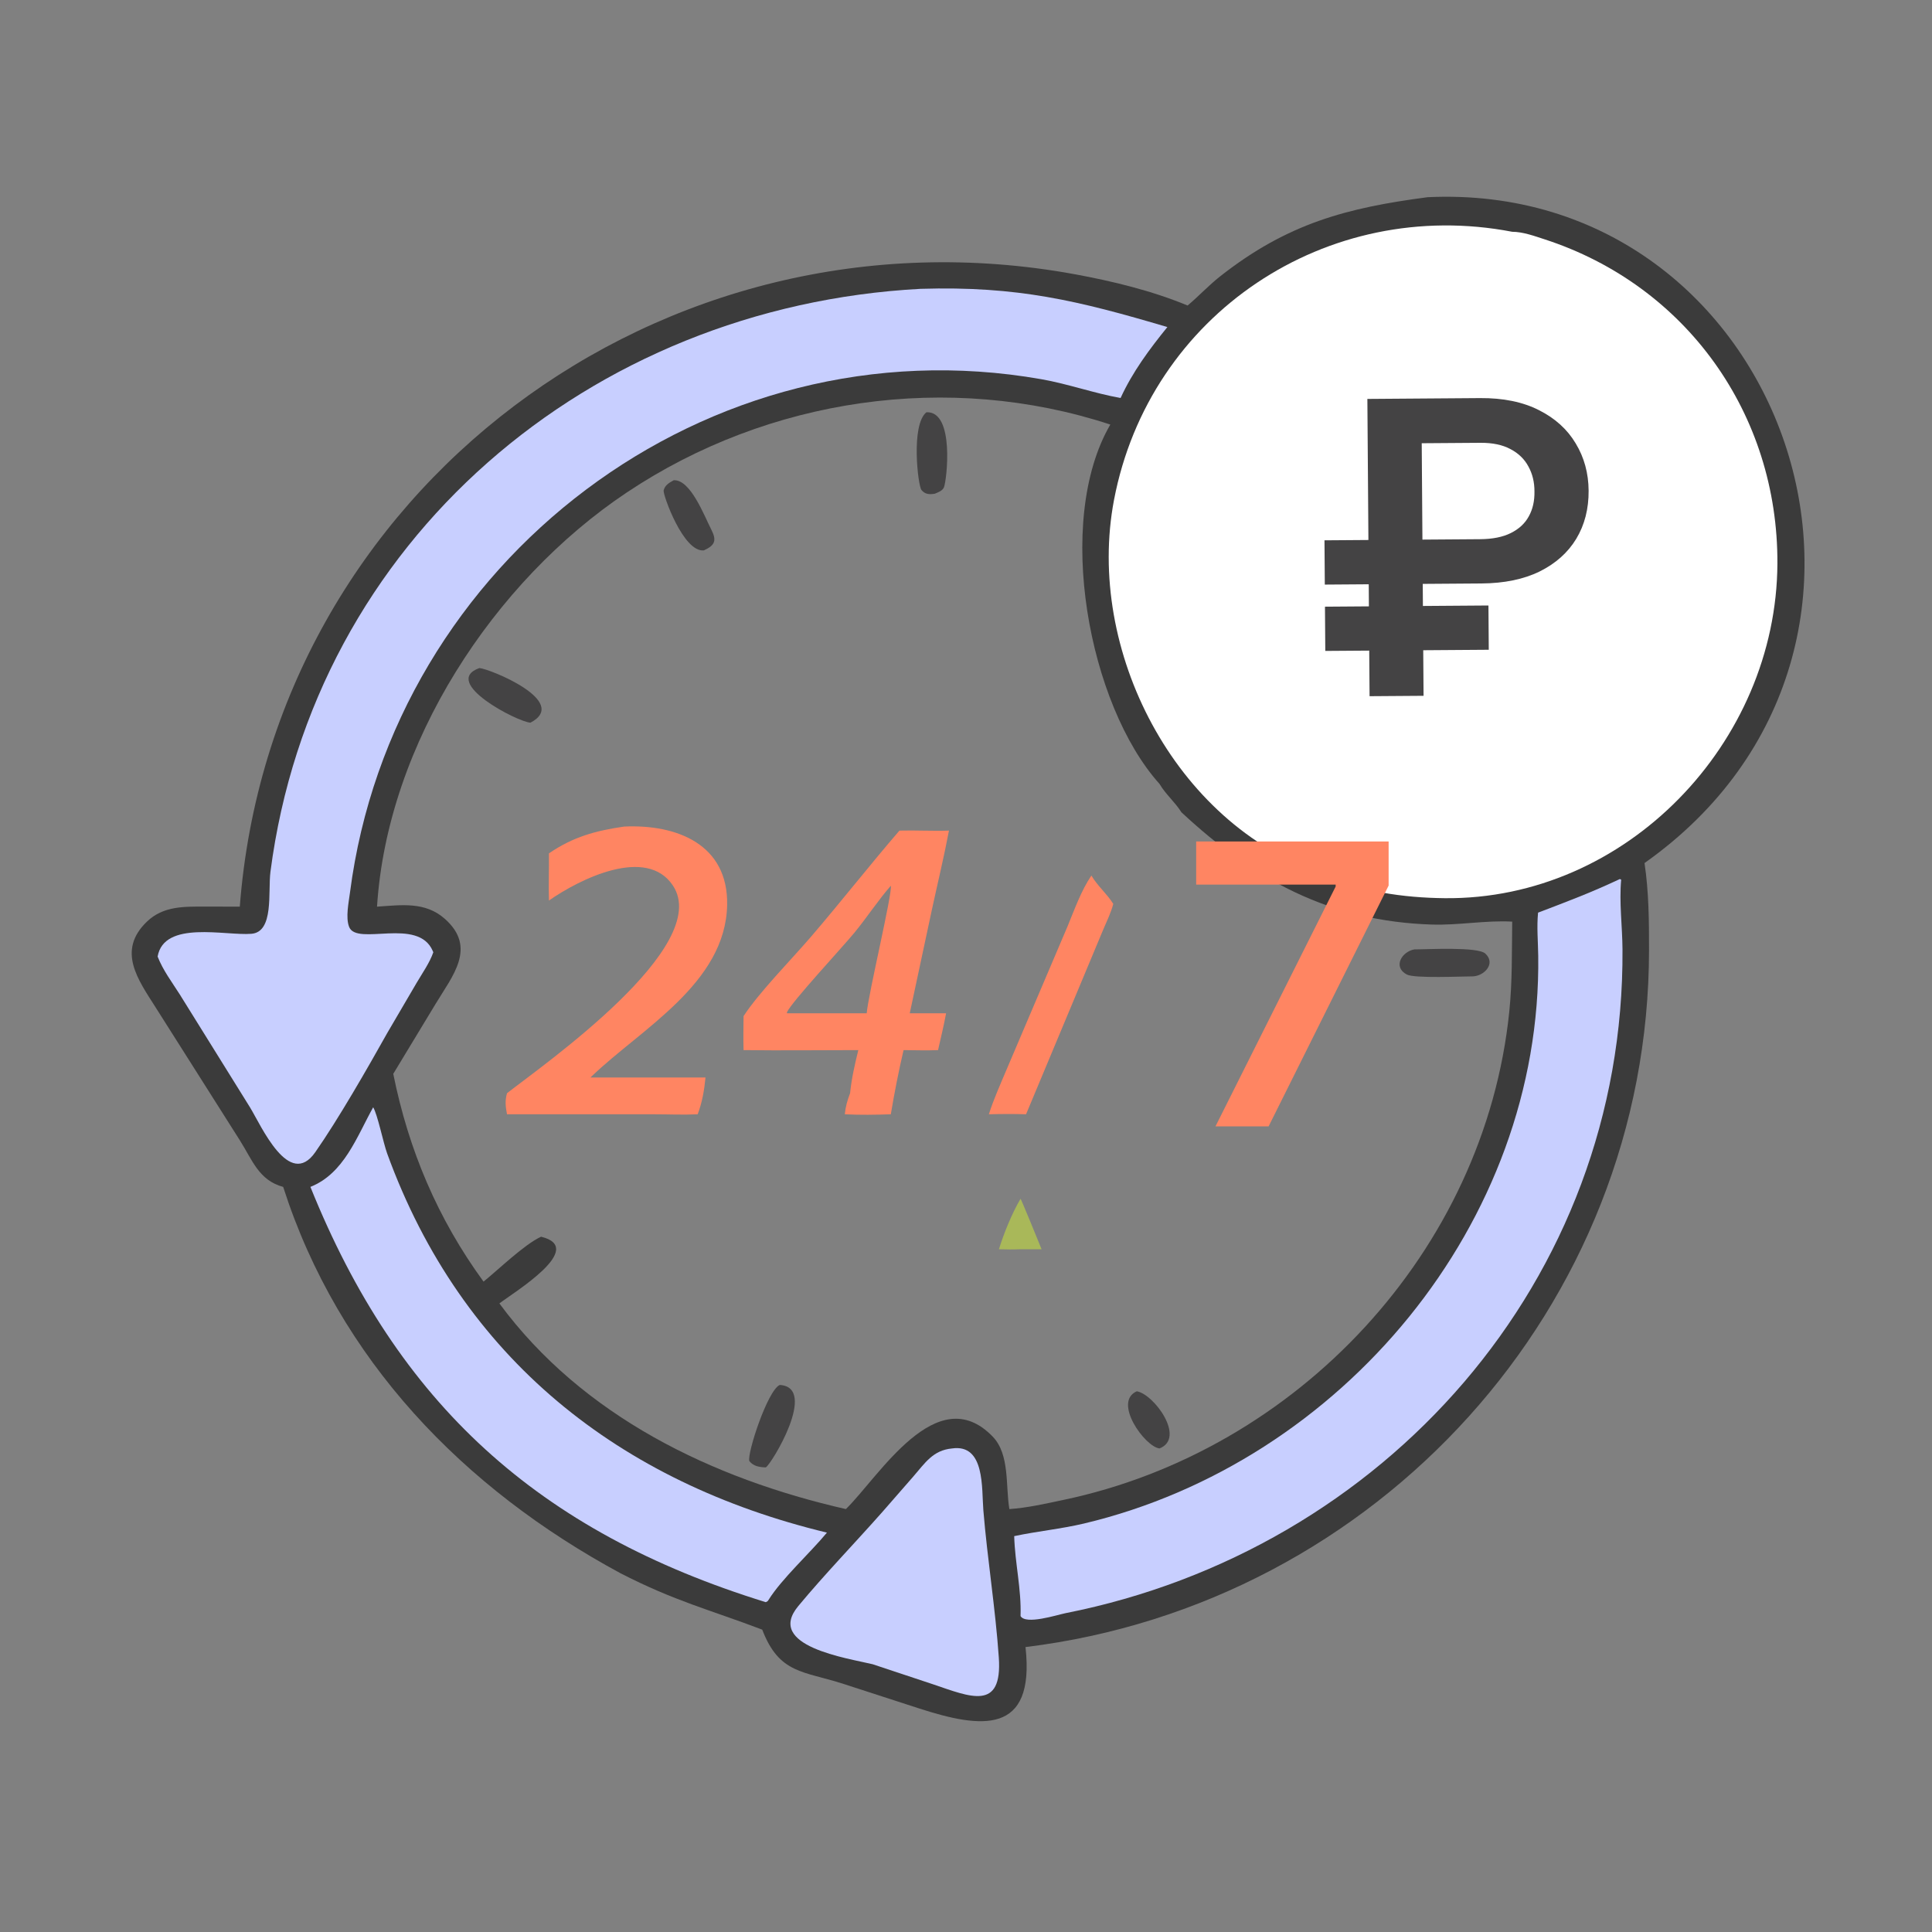
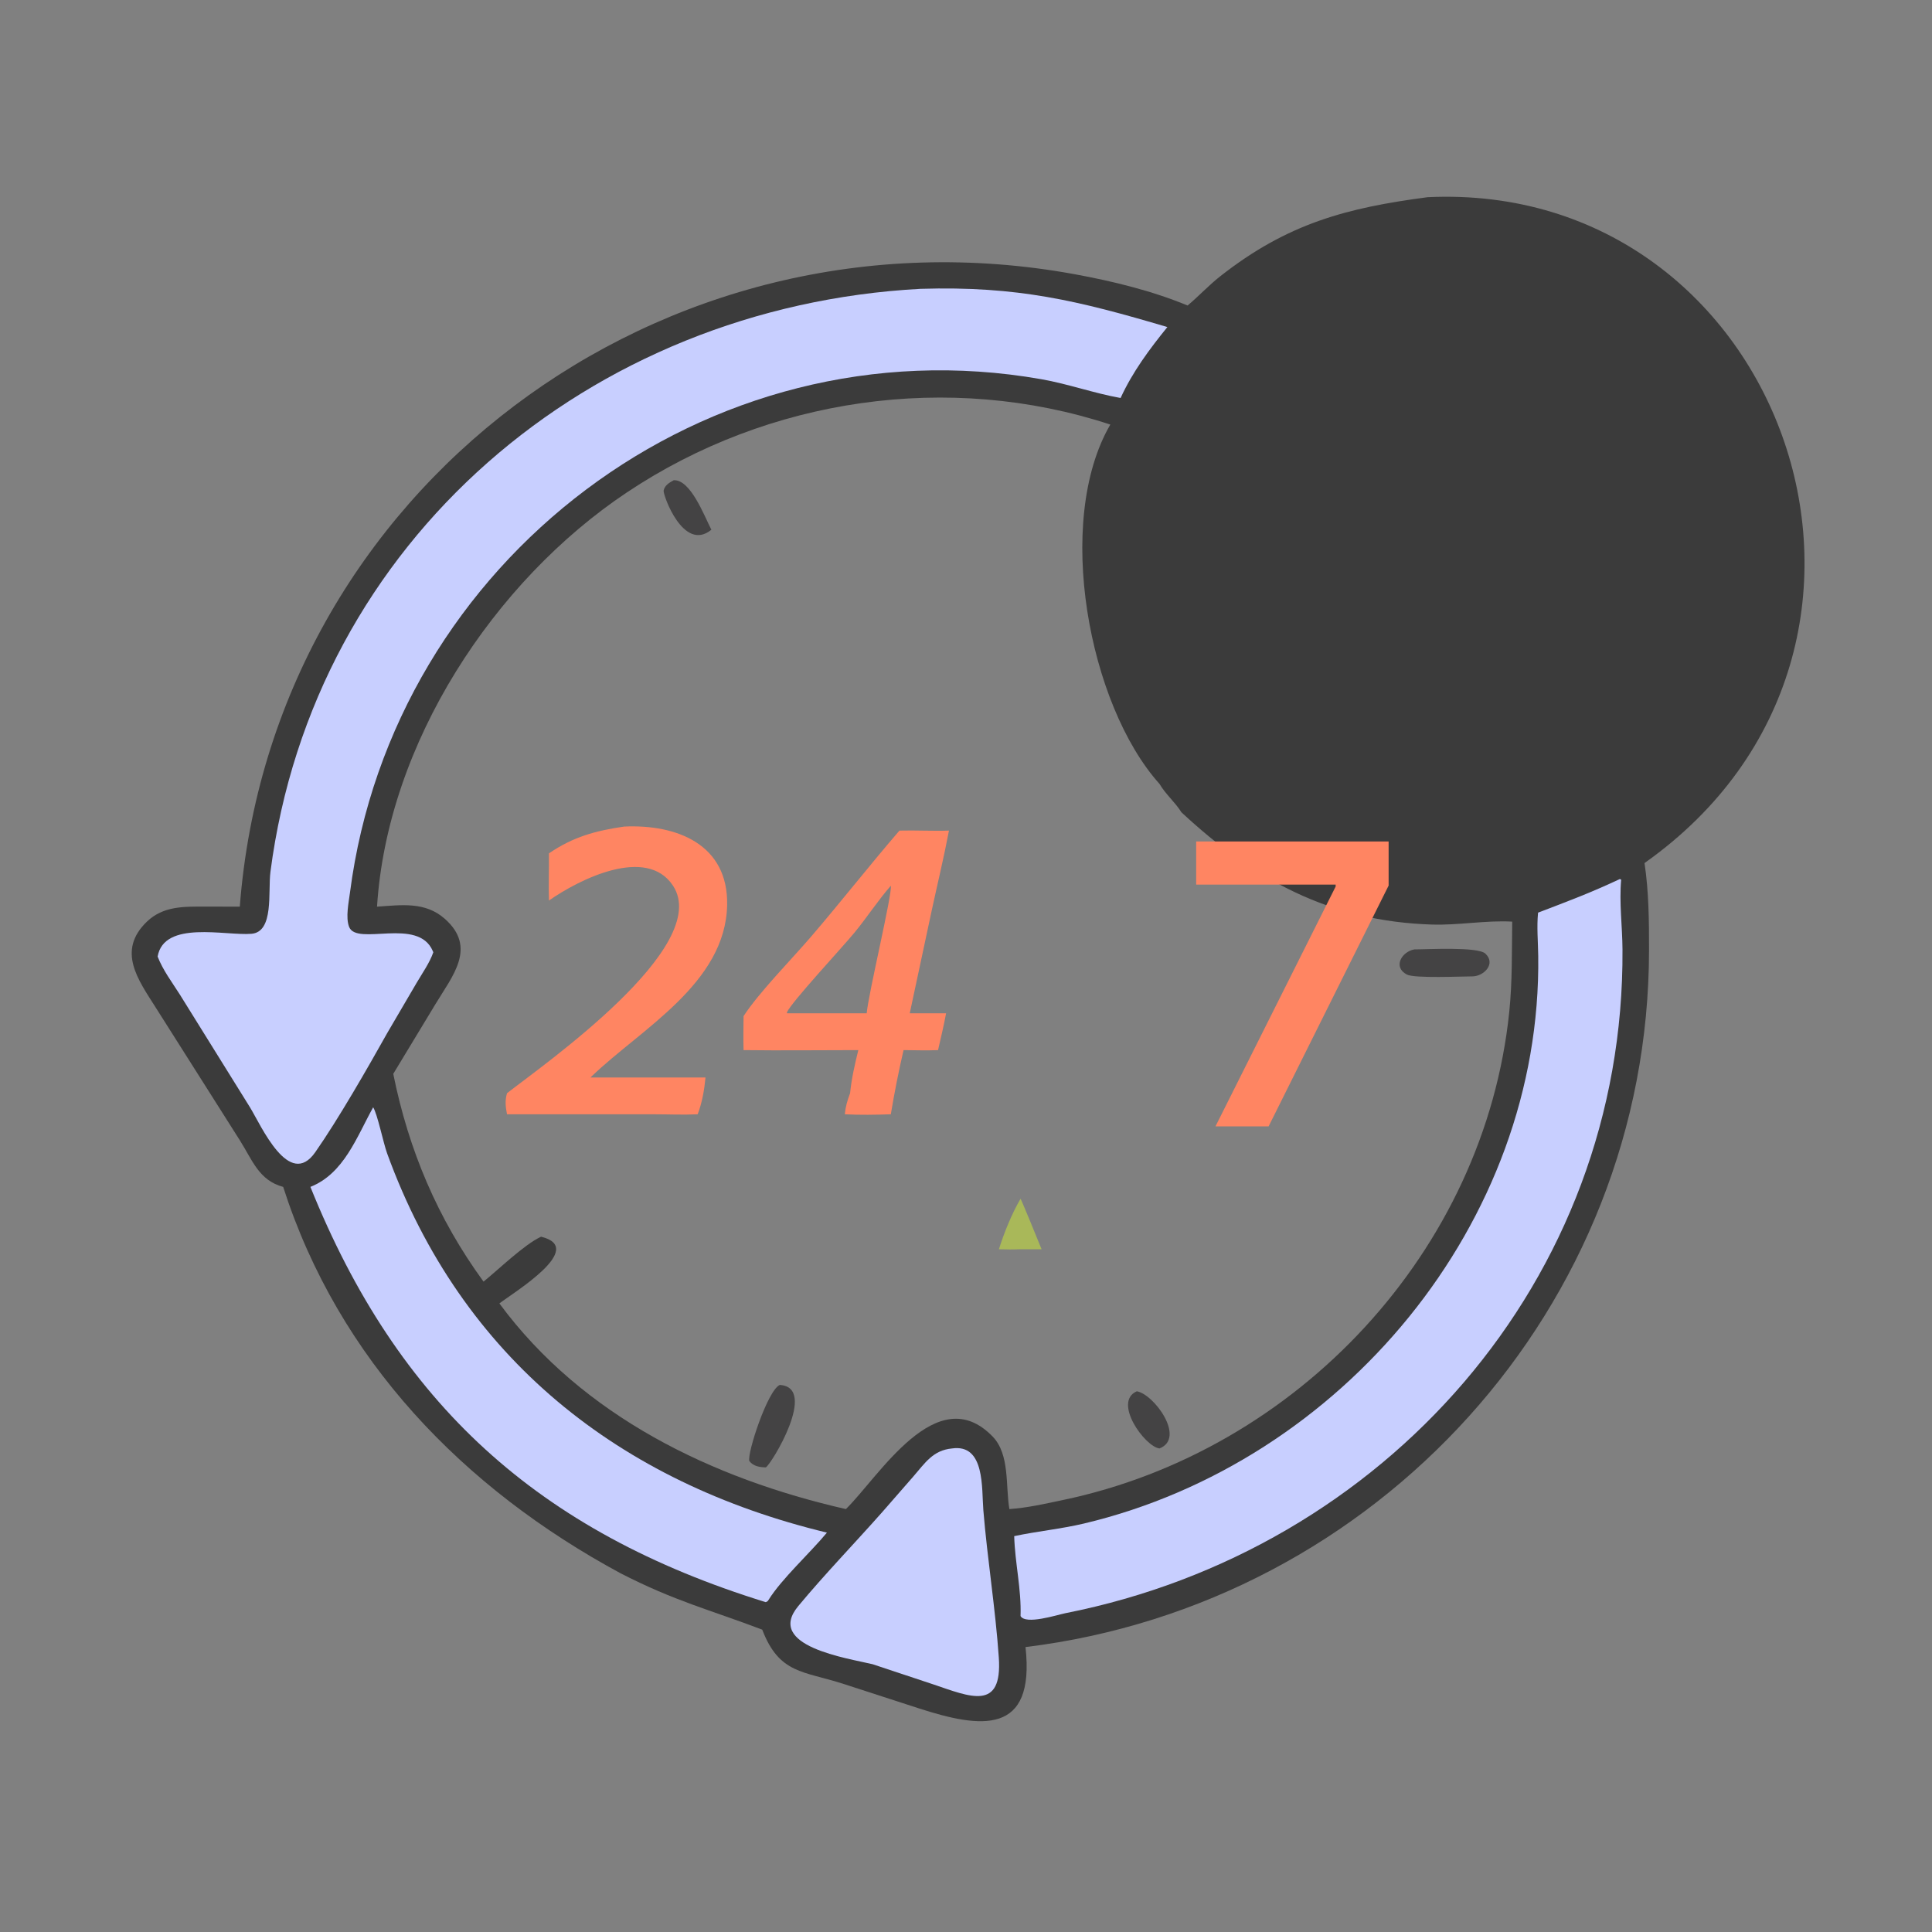
<svg xmlns="http://www.w3.org/2000/svg" width="60" height="60" viewBox="0 0 60 60" fill="none">
  <rect x="0" y="0" width="60" height="60" fill="#808080" stroke="none" />
  <path d="M44.336 6.124C55.42 5.599 60.569 20.091 51.072 26.803C51.206 27.692 51.213 28.609 51.212 29.507C51.209 40.591 42.755 49.819 31.848 51.151C32.154 53.91 30.452 53.672 28.559 53.062L26.197 52.296C24.951 51.891 24.2 51.992 23.672 50.61C22.028 49.986 20.968 49.73 19.274 48.861C14.397 46.228 10.519 42.235 8.794 36.86C8.041 36.659 7.837 36.028 7.454 35.422L4.831 31.282C4.291 30.429 3.62 29.528 4.563 28.622C5.069 28.136 5.709 28.155 6.362 28.155L7.447 28.157C8.439 15.232 20.534 6.159 33.385 8.518C34.56 8.734 35.776 9.03 36.882 9.488C37.229 9.197 37.534 8.865 37.893 8.582C39.986 6.936 41.818 6.456 44.336 6.124ZM11.709 28.157C12.462 28.108 13.203 27.992 13.816 28.536C14.821 29.428 14.047 30.313 13.524 31.183L12.213 33.349C12.69 35.716 13.591 37.846 15.017 39.802C15.504 39.407 16.274 38.655 16.803 38.407C18.241 38.755 15.947 40.142 15.509 40.479C18.098 43.99 22.123 45.921 26.27 46.866C27.293 45.868 29.097 42.82 30.83 44.616C31.366 45.172 31.224 46.147 31.347 46.866C31.899 46.829 32.463 46.699 33.003 46.586C40.285 45.065 46.112 38.856 46.873 31.41C46.968 30.476 46.95 29.558 46.963 28.622C46.139 28.576 45.306 28.739 44.474 28.713C41.294 28.616 38.933 27.315 36.689 25.225C36.494 24.911 36.201 24.67 36.009 24.344C33.81 21.897 32.735 16.187 34.482 13.185C29.469 11.539 23.868 12.357 19.472 15.29C15.329 18.054 12.03 23.091 11.709 28.157Z" fill="#3B3B3B" />
  <path d="M29.566 44.983C30.596 44.834 30.483 46.225 30.539 46.904C30.665 48.431 30.914 49.951 31.019 51.477C31.134 53.15 30.131 52.698 28.975 52.307L27.1 51.684C26.324 51.497 23.753 51.126 24.791 49.878C25.622 48.878 26.533 47.938 27.395 46.964L28.363 45.855C28.73 45.434 28.973 45.038 29.566 44.983Z" fill="#C8CFFF" />
  <path d="M11.589 34.388C11.723 34.601 11.903 35.491 12.023 35.821C14.34 42.197 19.252 46.046 25.681 47.597C25.155 48.233 24.278 49.028 23.868 49.686C23.836 49.737 23.833 49.732 23.782 49.757C16.698 47.567 12.345 43.581 9.64 36.86C10.683 36.445 11.076 35.312 11.589 34.388Z" fill="#C8CFFF" />
  <path d="M50.307 27.299L50.347 27.319C50.282 28.024 50.384 28.772 50.388 29.483C50.457 39.779 42.976 48.142 33.093 50.098C32.816 50.154 31.855 50.468 31.694 50.188C31.723 49.355 31.52 48.538 31.497 47.706C32.214 47.553 32.943 47.485 33.665 47.314C41.665 45.413 47.887 37.972 47.771 29.682C47.765 29.235 47.722 28.789 47.766 28.343C48.699 27.987 49.384 27.732 50.307 27.299Z" fill="#C8CFFF" />
  <path d="M28.587 8.97C31.6 8.878 33.49 9.339 36.254 10.157C35.694 10.848 35.174 11.548 34.801 12.36C33.98 12.215 33.178 11.924 32.336 11.776C21.941 9.95 12.201 17.429 10.87 27.712C10.83 28.021 10.728 28.493 10.842 28.785C11.08 29.395 12.986 28.466 13.441 29.536L13.457 29.574C13.344 29.9 13.117 30.22 12.943 30.516L12.03 32.075C11.421 33.162 10.505 34.762 9.79 35.784C8.979 36.944 8.111 34.958 7.766 34.393L5.585 30.886C5.34 30.5 5.063 30.136 4.895 29.707C5.095 28.57 6.999 29.066 7.807 29C8.516 28.943 8.318 27.7 8.399 27.075C9.736 16.779 18.315 9.519 28.587 8.97Z" fill="#C8CFFF" />
-   <path d="M41.046 27.126C36.484 25.579 33.711 20.178 34.596 15.529C35.696 9.753 41.214 6.092 46.963 7.198C47.298 7.199 47.656 7.331 47.974 7.434C52.364 8.864 55.221 12.854 55.199 17.502C55.172 23.072 50.503 27.95 44.868 27.894C43.6 27.881 42.192 27.691 41.046 27.126Z" fill="white" />
-   <path d="M46.007 18.12L41.143 18.155L41.133 16.78L45.961 16.745C46.35 16.743 46.67 16.679 46.92 16.554C47.173 16.428 47.359 16.256 47.478 16.036C47.601 15.815 47.659 15.558 47.654 15.263C47.655 14.975 47.593 14.717 47.467 14.489C47.345 14.259 47.159 14.078 46.91 13.948C46.664 13.815 46.353 13.749 45.975 13.752L44.153 13.765L44.21 21.609L42.533 21.621L42.465 12.389L45.965 12.363C46.684 12.358 47.294 12.483 47.794 12.738C48.295 12.99 48.675 13.334 48.935 13.771C49.198 14.205 49.332 14.694 49.336 15.238C49.34 15.803 49.212 16.301 48.952 16.733C48.693 17.161 48.314 17.499 47.818 17.746C47.321 17.99 46.717 18.115 46.007 18.12ZM46.225 18.804L46.235 20.179L41.158 20.215L41.148 18.841L46.225 18.804Z" fill="#444344" />
  <path d="M35.304 43.208C35.832 43.292 36.837 44.657 36.009 44.983C35.553 44.928 34.551 43.537 35.304 43.208Z" fill="#444344" />
-   <path d="M20.924 14.914C21.445 14.889 21.865 16.006 22.092 16.451C22.263 16.787 22.204 16.935 21.861 17.092C21.224 17.166 20.582 15.357 20.61 15.233C20.647 15.066 20.785 14.991 20.924 14.914Z" fill="#444344" />
-   <path d="M28.771 12.803C29.656 12.76 29.403 14.915 29.316 15.132C29.271 15.244 29.131 15.289 29.031 15.333C28.869 15.359 28.73 15.357 28.616 15.216C28.509 15.084 28.282 13.192 28.771 12.803Z" fill="#444344" />
-   <path d="M14.886 20.747C15.197 20.764 17.722 21.786 16.475 22.443C16.087 22.428 13.681 21.187 14.886 20.747Z" fill="#444344" />
+   <path d="M20.924 14.914C21.445 14.889 21.865 16.006 22.092 16.451C21.224 17.166 20.582 15.357 20.61 15.233C20.647 15.066 20.785 14.991 20.924 14.914Z" fill="#444344" />
  <path d="M24.216 43.011C25.419 43.081 23.947 45.489 23.782 45.571C23.591 45.566 23.394 45.537 23.271 45.373C23.198 45.14 23.838 43.176 24.216 43.011Z" fill="#444344" />
  <path d="M43.927 29.484C44.32 29.486 45.891 29.394 46.129 29.615C46.464 29.926 46.091 30.311 45.74 30.322C45.395 30.322 43.932 30.39 43.693 30.266C43.243 30.033 43.536 29.549 43.927 29.484Z" fill="#444344" />
-   <path d="M33.894 27.191C34.086 27.517 34.379 27.758 34.574 28.071C34.502 28.347 34.37 28.614 34.259 28.876L31.865 34.605C31.479 34.592 31.096 34.595 30.71 34.605C30.859 34.134 31.068 33.674 31.259 33.219L33.148 28.782C33.366 28.257 33.574 27.662 33.894 27.191Z" fill="#FF8562" />
  <path d="M19.382 25.67C21.034 25.593 22.619 26.233 22.582 28.105C22.534 30.54 19.909 31.952 18.377 33.424L18.338 33.462H21.91C21.871 33.861 21.809 34.228 21.667 34.605C21.219 34.627 20.757 34.605 20.307 34.605L17.558 34.605H15.746C15.7 34.367 15.678 34.19 15.746 33.95C16.878 33.066 22.144 29.39 20.9 27.505C20.082 26.264 18 27.3 17.048 27.967C17.033 27.48 17.053 26.99 17.048 26.502C17.798 25.989 18.495 25.799 19.382 25.67Z" fill="#FF8562" />
  <path d="M27.933 25.795C28.446 25.782 28.958 25.812 29.471 25.795C29.317 26.612 29.12 27.423 28.944 28.236L28.253 31.469H29.382C29.31 31.853 29.219 32.232 29.132 32.612C28.777 32.628 28.416 32.614 28.061 32.612C27.907 33.272 27.777 33.937 27.665 34.605C27.19 34.622 26.71 34.629 26.236 34.605C26.259 34.37 26.316 34.17 26.4 33.951C26.446 33.494 26.546 33.056 26.656 32.612C25.469 32.612 24.279 32.628 23.092 32.612C23.081 32.261 23.089 31.908 23.092 31.557C23.563 30.83 24.586 29.789 25.171 29.109C26.108 28.019 26.994 26.884 27.933 25.795ZM27.665 27.508C27.264 27.967 26.928 28.486 26.541 28.958C26.166 29.416 24.598 31.099 24.439 31.436L24.442 31.469H26.916C26.967 30.865 27.72 27.735 27.665 27.508Z" fill="#FF8562" />
  <path d="M31.694 37.228C31.729 37.278 32.282 38.63 32.347 38.796H31.694C31.469 38.806 31.247 38.804 31.022 38.796C31.188 38.272 31.417 37.703 31.694 37.228Z" fill="#A9B859" />
  <path d="M37.748 34.98L41.48 27.532V27.472H37.148V26.133H43.125V27.502L39.398 34.98H37.748Z" fill="#FF8562" />
</svg>